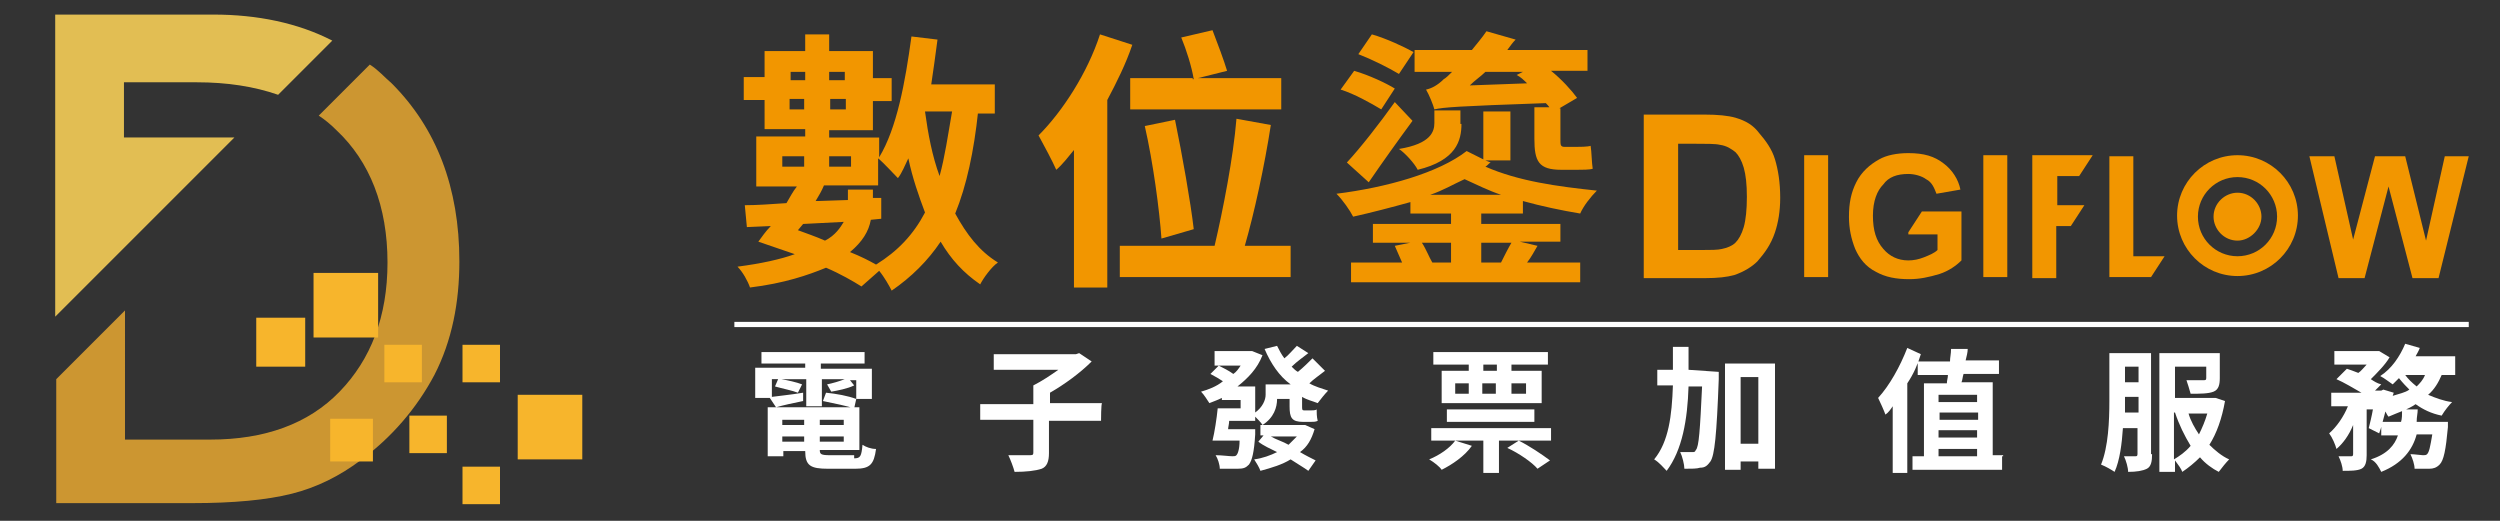
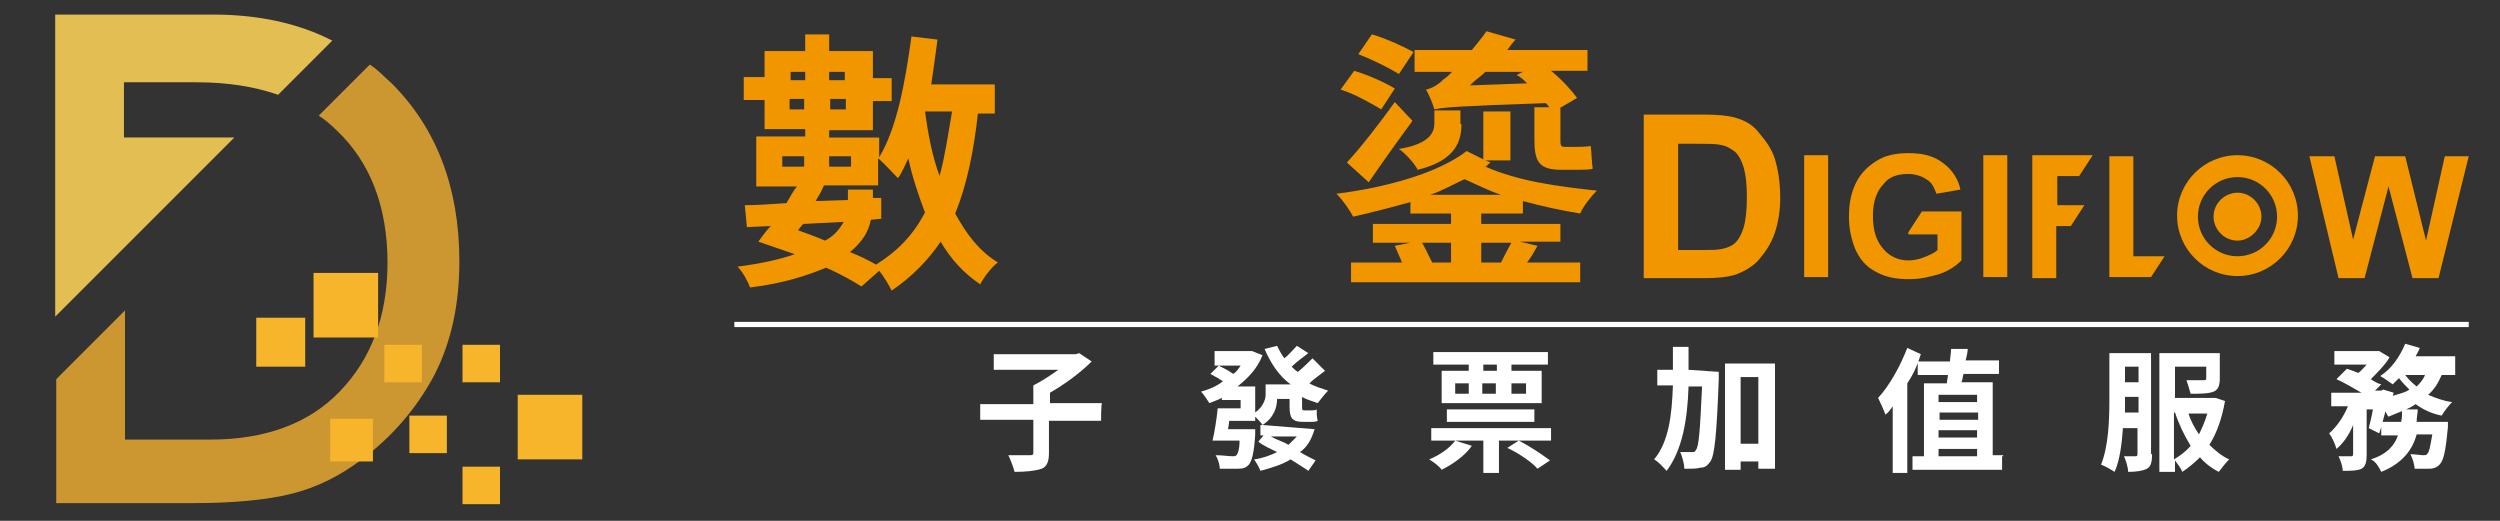
<svg xmlns="http://www.w3.org/2000/svg" version="1.1" id="圖層_1" x="0px" y="0px" viewBox="0 0 240 50" style="enable-background:new 0 0 240 50;" xml:space="preserve">
  <rect x="0" y="0" width="240" height="50" fill="#333333" stroke="none" />
  <style type="text/css">
	.st0{fill:#CC9631;}
	.st1{fill:#E2BE53;}
	.st2{fill:#F7B52C;}
	.st3{fill:#F29600;}
	.st4{fill:#FFFFFF;}
</style>
  <g>
    <g>
      <g>
        <g>
          <path class="st0" d="M35.5,6.2l-4.9,4.9c0.6,0.4,1.1,0.8,1.7,1.4c3.2,3,4.9,7.3,4.9,12.7c0,5.2-1.6,9.3-4.6,12.4      s-7.2,4.6-12.4,4.6h-8.2V29.8l-6.6,6.6v11.9h13.1c3.9,0,7.1-0.3,9.5-0.9c2.4-0.6,4.6-1.7,6.6-3.2c3-2.2,5.4-5,7.1-8.2      c1.7-3.3,2.4-7,2.4-10.9c0-7.1-2.2-12.8-6.5-17.1C36.9,7.4,36.3,6.7,35.5,6.2z" />
          <path class="st1" d="M18.9,7.9c2.9,0,5.5,0.4,7.8,1.2l5.2-5.2c-3.3-1.7-7.2-2.5-11.4-2.5H5.3v29l5.7-5.7l0.9-0.9l10.6-10.6H11.9      V7.9H18.9z" />
        </g>
        <g>
          <g>
            <rect x="24.6" y="30.5" class="st2" width="4.7" height="4.7" />
          </g>
          <g>
            <rect x="31.7" y="40.2" class="st2" width="4.1" height="4.1" />
          </g>
          <g>
            <rect x="36.9" y="33.1" class="st2" width="3.6" height="3.6" />
          </g>
          <g>
            <rect x="44.4" y="33.1" class="st2" width="3.6" height="3.6" />
          </g>
          <g>
            <rect x="39.3" y="39.9" class="st2" width="3.6" height="3.6" />
          </g>
          <g>
            <rect x="44.4" y="44.8" class="st2" width="3.6" height="3.6" />
          </g>
          <g>
            <rect x="30.1" y="26.2" class="st2" width="6.2" height="6.2" />
          </g>
          <g>
            <rect x="49.7" y="37.9" class="st2" width="6.2" height="6.2" />
          </g>
        </g>
      </g>
    </g>
  </g>
  <g>
    <g>
      <path class="st3" d="M157.9,11h5.7c1.3,0,2.3,0.1,3,0.3c1,0.3,1.7,0.7,2.3,1.5c0.6,0.7,1.2,1.5,1.5,2.5c0.3,1,0.5,2.2,0.5,3.7    c0,1.3-0.2,2.4-0.5,3.3c-0.4,1.2-1,2-1.7,2.8c-0.5,0.5-1.3,1-2.2,1.3c-0.7,0.2-1.6,0.3-2.8,0.3h-5.9V11H157.9z M161.1,13.6V24h2.3    c0.8,0,1.5,0,1.9-0.1c0.5-0.1,1-0.3,1.3-0.6c0.3-0.3,0.6-0.8,0.8-1.5c0.2-0.7,0.3-1.7,0.3-2.9s-0.1-2.1-0.3-2.8s-0.5-1.2-0.8-1.5    c-0.4-0.3-0.8-0.6-1.5-0.7c-0.4-0.1-1.3-0.1-2.5-0.1h-1.5V13.6z" />
      <path class="st3" d="M173.2,26.7V14.9h2.3v11.7H173.2z" />
      <path class="st3" d="M183.2,22.3l1.3-2h3.8V25c-0.5,0.5-1.2,1-2.1,1.3c-1,0.3-1.9,0.5-2.9,0.5c-1.3,0-2.3-0.2-3.2-0.7    c-1-0.5-1.6-1.3-2-2.2c-0.4-1-0.6-2-0.6-3.1c0-1.3,0.2-2.3,0.7-3.3c0.5-1,1.3-1.7,2.2-2.2c0.7-0.4,1.7-0.6,2.8-0.6    c1.5,0,2.5,0.3,3.4,1c0.8,0.6,1.4,1.5,1.6,2.5l-2.3,0.4c-0.2-0.5-0.4-1.1-1-1.4c-0.4-0.3-1.1-0.5-1.7-0.5c-1.1,0-1.9,0.3-2.4,1    c-0.6,0.6-1,1.6-1,3s0.3,2.4,1,3.2c0.6,0.7,1.4,1.1,2.4,1.1c0.5,0,1-0.1,1.5-0.3c0.5-0.2,1-0.4,1.3-0.7v-1.5h-2.8V22.3z" />
      <path class="st3" d="M190.4,26.7V14.9h2.3v11.7H190.4z" />
      <path class="st3" d="M195.1,26.7V14.9h5.8l-1.3,2h-2.1v2.8h2.6l-1.3,2h-1.4v5H195.1z" />
      <path class="st3" d="M202.5,26.7V15h2.3v9.6h3l-1.3,2H202.5z" />
      <path class="st3" d="M224.5,26.7l-2.8-11.7h2.4l1.8,8l2.1-8h2.9l2,8.1l1.8-8.1h2.3l-2.9,11.7h-2.5l-2.3-8.8l-2.3,8.8    C227.1,26.7,224.5,26.7,224.5,26.7z" />
      <g>
        <path class="st3" d="M214.8,14.9c-3.2,0-5.8,2.6-5.8,5.8s2.6,5.8,5.8,5.8c3.2,0,5.8-2.6,5.8-5.8C220.6,17.5,218,14.9,214.8,14.9z      M214.8,24.6c-2.1,0-3.8-1.7-3.8-3.8s1.7-3.8,3.8-3.8s3.8,1.7,3.8,3.8S216.9,24.6,214.8,24.6z M214.8,23.1     c-1.3,0-2.3-1.1-2.3-2.3c0-1.3,1.1-2.3,2.3-2.3c1.3,0,2.3,1.1,2.3,2.3C217.1,22,216,23.1,214.8,23.1z" />
      </g>
    </g>
  </g>
  <g>
    <g>
      <g>
        <path class="st3" d="M93.9,10.7c-0.4,3.8-1.1,7.1-2.2,9.8c1.1,2,2.3,3.6,4.1,4.7c-0.6,0.4-1.4,1.5-1.7,2.1     c-1.6-1.1-2.8-2.4-3.8-4.1c-1.2,1.8-2.8,3.4-4.7,4.7c-0.2-0.4-0.7-1.3-1.2-1.9l-1.7,1.5c-0.8-0.5-2-1.2-3.4-1.8     c-1.7,0.7-4,1.5-7.3,1.9c-0.2-0.6-0.7-1.5-1.2-2c2.3-0.3,4.1-0.7,5.5-1.2c-1.2-0.4-2.3-0.8-3.5-1.2c0.3-0.4,0.7-1,1.2-1.5     l-2.3,0.1l-0.2-2.1c1.2,0,2.5-0.1,4-0.2c0.3-0.5,0.6-1.1,1-1.6h-3.9v-4.8h4.7v-0.7h-3.9V9.6h-2V7.4h2V4.9h3.9V3.3h2.3v1.6h4.2     v2.6h1.8v2.2h-1.8v2.8h-4.2v0.7h4.8v1.9c1.7-2.8,2.5-7.2,3.1-11.6L90,3.8c-0.2,1.5-0.4,3-0.6,4.3h6.1v2.8h-1.7V10.7z M75.1,16     h2.1v-1h-2.1V16z M75.9,6.9v0.8h1.4V6.9H75.9z M77.2,10.5v-1h-1.4v1H77.2z M76.6,22.1c0.8,0.3,1.7,0.6,2.6,1     c1-0.5,1.5-1.3,1.8-1.8l-3.9,0.2L76.6,22.1z M83.6,21.1c-0.2,1.1-0.8,2.1-2,3.1c1,0.4,1.8,0.8,2.5,1.2c2.1-1.3,3.6-2.9,4.7-5     c-0.6-1.6-1.2-3.3-1.6-5.2c-0.3,0.6-0.6,1.4-1,1.9c-0.4-0.4-1.4-1.5-1.9-1.9v2.6h-5.2c-0.2,0.5-0.5,1-0.8,1.5l3.1-0.1v-1h2.4V19     h0.8V21L83.6,21.1z M79.6,6.9v0.8h1.5V6.9H79.6z M81.2,10.5v-1h-1.5v1H81.2z M79.6,15v1h2.1v-1H79.6z M88.8,10.7     c0.3,2.2,0.7,4.3,1.4,6.2c0.5-1.8,0.8-3.9,1.2-6.2H88.8z" />
-         <path class="st3" d="M108.7,4.3c-0.6,1.8-1.5,3.6-2.4,5.3v18h-3.2V14.4c-0.5,0.6-1.1,1.4-1.7,1.9c-0.3-0.7-1.2-2.4-1.7-3.3     c2.3-2.3,4.7-6,5.9-9.7L108.7,4.3z M123.9,23.6v3h-16.4v-3h9.1c0.8-3.4,1.8-8.5,2.1-12.2L122,12c-0.6,3.9-1.6,8.5-2.5,11.6H123.9     z M114.6,7.6c-0.2-1.2-0.7-2.8-1.2-4l3-0.7c0.5,1.3,1.1,2.9,1.4,3.9L115,7.5h8v3h-14.5v-3h6V7.6z M111.5,22.9     c-0.2-2.8-0.8-7.3-1.6-10.8l2.9-0.6c0.7,3.4,1.5,7.9,1.8,10.5L111.5,22.9z" />
        <path class="st3" d="M147.6,23.6c-0.3,0.5-0.6,1.1-1,1.6h5.1v1.9h-22v-1.9h4.9c-0.2-0.5-0.5-1.1-0.7-1.6l1.5-0.3h-3.6v-1.8h7.5     v-1h-3.9v-1.1c-1.8,0.5-3.7,1-5.5,1.4c-0.3-0.6-1-1.6-1.6-2.2c4.8-0.6,9.8-2,12.5-4.1l1.6,0.8v-4.6h2.6v4.7h-2.4l0.5,0.2     c-0.2,0.1-0.3,0.3-0.5,0.4c3.2,1.4,6.9,1.9,10.7,2.3c-0.6,0.6-1.3,1.5-1.6,2.2c-1.8-0.3-3.7-0.7-5.5-1.2v1.2h-4v1h7.6v1.7h-3.9     L147.6,23.6z M132.6,10.5c-1-0.6-2.6-1.5-3.9-1.9l1.3-1.8c1.4,0.4,3.1,1.2,3.9,1.7L132.6,10.5z M129.3,15.6     c1.3-1.4,3.1-3.7,4.6-5.8l1.7,1.8c-1.4,1.9-2.9,4-4.2,5.9L129.3,15.6z M134.3,7.1c-1-0.6-2.6-1.4-3.9-1.9l1.3-1.9     c1.4,0.4,3.1,1.2,4,1.7L134.3,7.1z M140.3,11.9c0,1.6-0.5,3.5-4.2,4.4c-0.3-0.6-1.2-1.6-1.8-2c3.1-0.5,3.4-1.7,3.4-2.5v-1.2h2.5     v1.3H140.3z M148.8,10.4c-0.1-0.2-0.3-0.4-0.4-0.5c-8.6,0.3-9.8,0.4-10.7,0.6c-0.1-0.4-0.5-1.4-0.8-1.9c0.5-0.1,1.1-0.4,1.7-1     c0.2-0.1,0.5-0.4,0.8-0.7h-3.6V4.8h5.5c0.4-0.5,1-1.2,1.4-1.8l2.8,0.8c-0.3,0.3-0.5,0.6-0.8,1h7.7v2h-3.5c1,0.8,2,1.9,2.5,2.6     l-1.7,1h0.1v3c0,0.5,0,0.7,0.4,0.7h1.1c0.3,0,1.1,0,1.4-0.1c0.1,0.6,0.1,1.6,0.2,2.2c-0.3,0.1-1,0.1-1.5,0.1h-1.5     c-2.2,0-2.6-0.8-2.6-3v-3H148.8z M136.5,23.3c0.4,0.6,0.7,1.4,1,1.9h1.8v-1.9H136.5z M144.1,18.7c-1.2-0.4-2.4-1-3.5-1.5     c-1.1,0.5-2.1,1.1-3.3,1.5H144.1z M146.6,8c-0.3-0.3-0.6-0.6-1-0.8l0.6-0.3h-3.6c-0.4,0.4-1,0.8-1.5,1.3L146.6,8z M142.2,23.3     v1.9h1.9c0.3-0.6,0.7-1.4,1-1.9H142.2z" />
      </g>
    </g>
  </g>
  <g>
-     <path class="st4" d="M73.9,38.2h-1.4v-2.9h4.8v-0.4h-4.2v-1.1H83v1.1h-4.2v0.5h4.9v2.9h-1.5L82,39.2c-0.6-0.2-2-0.5-3-0.7l0.3-0.8   c1,0.1,2.1,0.3,2.9,0.6v-1.8h-0.6L82,37c-0.6,0.3-1.6,0.5-2.2,0.6l-0.4-0.7c0.5-0.1,1.2-0.3,1.7-0.5h-2.2V39h-1.5v-2.6h-2.4   c0.6,0.1,1.5,0.3,2,0.5l-0.4,0.8c-0.5-0.2-1.5-0.4-2.2-0.6l0.3-0.7h-0.6v1.7c0.7-0.1,1.8-0.2,3-0.4v0.8c-1,0.2-1.9,0.4-2.6,0.6   L73.9,38.2z M82,44c0.6,0,0.7-0.2,0.8-1.3c0.3,0.2,0.8,0.4,1.3,0.4c-0.2,1.5-0.6,1.9-2,1.9h-2.6c-1.7,0-2.2-0.3-2.2-1.7l0,0h-2.1   v0.5h-1.5v-4.7h8.8v4.1h-3.8l0,0c0,0.4,0.1,0.5,1,0.5H82V44z M75.1,40.3v0.5h2.1v-0.5H75.1z M77.2,42.4v-0.5h-2.1v0.5H77.2z    M81,40.3h-2.3v0.5H81V40.3z M81,42.4v-0.5h-2.3v0.5H81z" />
    <path class="st4" d="M105.7,40.4h-5v3.1c0,0.8-0.2,1.3-0.7,1.5c-0.6,0.2-1.5,0.3-2.6,0.3c-0.1-0.4-0.4-1.2-0.6-1.6   c0.8,0,1.9,0,2.1,0c0.3,0,0.3-0.1,0.3-0.3v-3.1h-5.1v-1.5h5.1V37c0.8-0.4,1.7-1,2.4-1.5h-6.2v-1.5h7.9l0.3-0.1l1.2,0.8   c-1.1,1.1-2.6,2.2-4,3v1h5C105.7,38.7,105.7,40.4,105.7,40.4z" />
-     <path class="st4" d="M127.2,35.6c-0.5,0.4-1.1,0.8-1.5,1.2c0.5,0.3,1.2,0.5,1.8,0.7c-0.3,0.3-0.7,0.8-1,1.2c-0.5-0.2-1-0.3-1.5-0.6   V39c0,0.3,0,0.4,0.2,0.4h0.6c0.2,0,0.5,0,0.6-0.1c0,0.3,0,0.7,0.1,1.1c-0.2,0.1-0.4,0.1-0.7,0.1h-0.7c-1.1,0-1.3-0.4-1.3-1.5v-0.7   h-1.2c0,0.8-0.3,1.8-1.4,2.5c-0.1-0.2-0.5-0.6-0.7-0.8v0.4h-2.5c0,0.3-0.1,0.6-0.1,0.8h2.6c0,0,0,0.3,0,0.5   c-0.1,1.7-0.3,2.5-0.6,2.9c-0.3,0.3-0.5,0.4-1.1,0.4c-0.3,0-1,0-1.7,0c0-0.4-0.2-1-0.4-1.3c0.6,0,1.3,0.1,1.6,0.1   c0.2,0,0.3,0,0.4-0.1s0.3-0.5,0.3-1.4h-2.6c0.2-0.8,0.4-2.1,0.5-3.1h2.2v-0.8h-1.8v-0.2c-0.4,0.2-0.7,0.3-1.2,0.5   c-0.2-0.3-0.5-0.8-0.8-1.1c0.7-0.2,1.5-0.5,2.1-1c-0.3-0.2-0.8-0.5-1.2-0.7l0.8-0.8c0.4,0.2,1,0.5,1.4,0.8c0.3-0.2,0.5-0.5,0.7-0.8   h-2.5v-1.4h3.3h0.3l1,0.4c-0.5,1.3-1.4,2.2-2.4,3h1.7v2.5c0.7-0.5,1-1.2,1-1.7v-1h2.4c-1.1-0.8-1.9-2-2.5-3.4l1.2-0.3   c0.2,0.4,0.4,0.8,0.7,1.2c0.4-0.3,0.8-0.8,1.2-1.2l1.1,0.7c-0.5,0.4-1.1,0.8-1.6,1.3c0.2,0.2,0.4,0.4,0.6,0.5   c0.5-0.4,1.1-1,1.4-1.3L127.2,35.6z M126.2,41.2c-0.3,1-0.7,1.7-1.4,2.2c0.5,0.3,1.1,0.6,1.5,0.8l-0.7,1c-0.4-0.3-1.1-0.7-1.7-1.1   c-0.8,0.5-1.8,0.8-2.9,1.1c-0.1-0.3-0.4-0.8-0.6-1.1c0.8-0.1,1.6-0.4,2.2-0.7c-0.6-0.3-1.3-0.6-1.8-1l0.5-0.6h-0.3v-1h4.1h0.2   L126.2,41.2z M122,41.9c0.5,0.3,1.2,0.5,1.7,0.8c0.3-0.3,0.5-0.5,0.8-0.8H122z" />
+     <path class="st4" d="M127.2,35.6c-0.5,0.4-1.1,0.8-1.5,1.2c0.5,0.3,1.2,0.5,1.8,0.7c-0.3,0.3-0.7,0.8-1,1.2c-0.5-0.2-1-0.3-1.5-0.6   V39c0,0.3,0,0.4,0.2,0.4h0.6c0.2,0,0.5,0,0.6-0.1c0,0.3,0,0.7,0.1,1.1c-0.2,0.1-0.4,0.1-0.7,0.1h-0.7c-1.1,0-1.3-0.4-1.3-1.5v-0.7   h-1.2c0,0.8-0.3,1.8-1.4,2.5c-0.1-0.2-0.5-0.6-0.7-0.8v0.4h-2.5c0,0.3-0.1,0.6-0.1,0.8h2.6c0,0,0,0.3,0,0.5   c-0.1,1.7-0.3,2.5-0.6,2.9c-0.3,0.3-0.5,0.4-1.1,0.4c-0.3,0-1,0-1.7,0c0-0.4-0.2-1-0.4-1.3c0.6,0,1.3,0.1,1.6,0.1   c0.2,0,0.3,0,0.4-0.1s0.3-0.5,0.3-1.4h-2.6c0.2-0.8,0.4-2.1,0.5-3.1h2.2v-0.8h-1.8v-0.2c-0.4,0.2-0.7,0.3-1.2,0.5   c-0.2-0.3-0.5-0.8-0.8-1.1c0.7-0.2,1.5-0.5,2.1-1c-0.3-0.2-0.8-0.5-1.2-0.7l0.8-0.8c0.4,0.2,1,0.5,1.4,0.8c0.3-0.2,0.5-0.5,0.7-0.8   h-2.5v-1.4h3.3h0.3l1,0.4c-0.5,1.3-1.4,2.2-2.4,3h1.7v2.5c0.7-0.5,1-1.2,1-1.7v-1h2.4c-1.1-0.8-1.9-2-2.5-3.4l1.2-0.3   c0.2,0.4,0.4,0.8,0.7,1.2c0.4-0.3,0.8-0.8,1.2-1.2l1.1,0.7c-0.5,0.4-1.1,0.8-1.6,1.3c0.2,0.2,0.4,0.4,0.6,0.5   c0.5-0.4,1.1-1,1.4-1.3L127.2,35.6z M126.2,41.2c-0.3,1-0.7,1.7-1.4,2.2c0.5,0.3,1.1,0.6,1.5,0.8l-0.7,1c-0.4-0.3-1.1-0.7-1.7-1.1   c-0.8,0.5-1.8,0.8-2.9,1.1c-0.1-0.3-0.4-0.8-0.6-1.1c0.8-0.1,1.6-0.4,2.2-0.7c-0.6-0.3-1.3-0.6-1.8-1l0.5-0.6h-0.3v-1h0.2   L126.2,41.2z M122,41.9c0.5,0.3,1.2,0.5,1.7,0.8c0.3-0.3,0.5-0.5,0.8-0.8H122z" />
    <path class="st4" d="M141.3,42.8c-0.7,1-1.9,1.8-2.9,2.3c-0.2-0.3-0.7-0.7-1.2-1c1-0.4,2-1.1,2.5-1.8L141.3,42.8z M148.9,41.1v1.2   h-5v3.1h-1.5v-3.1h-5v-1.2H148.9z M141,35h-3.4v-1.2h11V35h-3.5v0.6h2.9v3.1h-9.6v-3.1h2.6L141,35L141,35z M138.9,40.5v-1.2h8.4   v1.2H138.9z M139.7,37.8h1.3v-1h-1.3V37.8z M143.7,35h-1.3v0.6h1.3V35z M142.3,37.8h1.3v-1h-1.3V37.8z M145.8,42.3   c1,0.5,2.2,1.3,3,1.9l-1.2,0.8c-0.5-0.6-1.8-1.5-2.9-2L145.8,42.3z M145.1,36.8v1h1.4v-1H145.1z" />
    <path class="st4" d="M165,35.7c0,0,0,0.5,0,0.7c-0.2,5.4-0.4,7.3-0.8,7.9c-0.3,0.4-0.5,0.6-1,0.6c-0.3,0.1-0.8,0.1-1.5,0.1   c0-0.4-0.2-1.2-0.4-1.6c0.4,0,0.8,0,1.1,0s0.3,0,0.4-0.2c0.3-0.3,0.4-1.9,0.6-6.1h-1.3c-0.1,3.2-0.6,6.1-2.1,8.1   c-0.3-0.3-0.7-0.8-1.2-1.1c1.4-1.7,1.7-4.2,1.8-7.1h-1.5v-1.5h1.5c0-0.7,0-1.5,0-2.2h1.5c0,0.7,0,1.5,0,2.2L165,35.7z M170.4,34.9   V45h-1.6v-0.7h-1.7v0.8h-1.5V34.9H170.4z M168.8,42.6v-6.4h-1.7v6.4H168.8z" />
    <path class="st4" d="M184.4,34c-0.3,1-0.7,1.9-1.3,2.8v8.6h-1.4v-6.4c-0.2,0.3-0.4,0.6-0.7,0.8c-0.1-0.3-0.5-1.2-0.7-1.6   c1.1-1.2,2.1-3,2.8-4.8L184.4,34z M192.2,43.8v1.3h-8.6v-1.3h1.1v-7h2.2c0-0.3,0.1-0.5,0.1-0.8h-2.9v-1.3h3.1   c0-0.4,0.1-0.7,0.1-1.2h1.6c0,0.3-0.1,0.7-0.2,1.1h3.2v1.3h-3.4c-0.1,0.3-0.1,0.6-0.2,0.8h3v7h1V43.8z M186.1,37.9v0.7h3.7v-0.7   H186.1z M189.9,39.6h-3.7v0.7h3.7V39.6z M186.1,41.3V42h3.7v-0.7H186.1z M186.1,43.8h3.7v-0.7h-3.7V43.8z" />
    <path class="st4" d="M206.6,43.6c0,0.7-0.1,1.2-0.5,1.4s-1,0.3-1.8,0.3c0-0.4-0.2-1.1-0.4-1.5c0.4,0,1,0,1.1,0s0.2,0,0.2-0.2v-2.5   h-1.4c-0.1,1.5-0.3,3.1-0.8,4.2c-0.3-0.2-0.8-0.5-1.3-0.7c0.7-1.7,0.8-4.2,0.8-6.1v-4.6h4v9.7H206.6z M205.3,39.7v-1.6H204v0.3   c0,0.4,0,0.7,0,1.2h1.3V39.7z M204,35.2v1.5h1.3v-1.5H204z M213.6,38.5c-0.3,1.7-0.8,3.1-1.5,4.2c0.5,0.5,1.2,1.1,1.9,1.4   c-0.3,0.3-0.7,0.8-1,1.2c-0.6-0.3-1.3-0.8-1.8-1.4c-0.5,0.5-1.1,1-1.7,1.4c-0.1-0.3-0.4-0.7-0.7-1.1v1.1h-1.5V33.9h5.8v2.4   c0,0.6-0.1,1.1-0.6,1.3c-0.5,0.2-1.3,0.2-2.2,0.2c-0.1-0.4-0.3-1-0.4-1.3c0.6,0,1.4,0,1.6,0s0.3,0,0.3-0.2v-1.1h-3v3h3.7h0.2   L213.6,38.5z M208.7,44.1c0.5-0.3,1.1-0.7,1.6-1.3c-0.6-1-1.1-2-1.5-3.2h-0.1V44.1z M210.1,39.7c0.2,0.7,0.6,1.4,1,2   c0.3-0.6,0.6-1.3,0.8-2H210.1z" />
    <path class="st4" d="M234.4,36c-0.3,0.7-0.7,1.4-1.3,1.9c0.7,0.3,1.5,0.6,2.3,0.7c-0.3,0.3-0.7,0.8-1,1.3c-1-0.2-1.8-0.6-2.5-1.1   c-0.7,0.5-1.7,0.8-2.6,1.2c-0.1-0.1-0.2-0.3-0.3-0.5c-0.2,0.7-0.4,1.6-0.6,2.1l-1-0.5c0.1-0.4,0.3-1.2,0.4-1.8h-0.6v4.4   c0,0.6-0.1,1.1-0.5,1.3c-0.4,0.2-1.1,0.2-1.8,0.2c0-0.4-0.2-1-0.4-1.4c0.5,0,1,0,1.2,0c0.1,0,0.2,0,0.2-0.2v-2.8   c-0.4,1-1,1.8-1.6,2.3c-0.1-0.4-0.4-1.1-0.7-1.5c0.7-0.6,1.4-1.6,1.8-2.6h-1.6v-1.3h2.9c-0.7-0.4-1.7-1-2.4-1.3l1-1   c0.3,0.1,0.6,0.2,1.1,0.4c0.3-0.2,0.5-0.5,0.8-0.8h-3.1v-1.3h4.1h0.2l1,0.6c-0.4,0.7-1.2,1.5-1.8,2.1c0.3,0.2,0.6,0.4,1,0.5   l-0.6,0.6h0.6l0.2-0.1l1,0.3l-0.1,0.3c0.6-0.2,1.2-0.3,1.6-0.6c-0.3-0.3-0.6-0.6-1-1.1c-0.2,0.2-0.4,0.4-0.6,0.6   c-0.3-0.2-0.8-0.6-1.2-0.8c1.1-0.7,1.9-1.9,2.4-3.1l1.4,0.4c-0.1,0.3-0.3,0.6-0.4,0.8h3.8V36H234.4z M233.5,40.5h1.5   c0,0,0,0.4,0,0.5c-0.2,2.2-0.4,3.2-0.8,3.6c-0.3,0.3-0.6,0.4-1,0.4c-0.3,0-0.8,0-1.4,0c0-0.4-0.2-1-0.4-1.4c0.4,0,1,0.1,1.2,0.1   c0.2,0,0.3,0,0.4-0.1c0.2-0.2,0.3-0.7,0.5-1.9H232c-0.4,1.5-1.4,2.8-3.4,3.6c-0.2-0.4-0.5-1-1-1.2c1.6-0.5,2.3-1.4,2.6-2.3h-1.6   v-1.3h1.9c0.1-0.3,0.1-0.7,0.1-1.2h1.5c0,0.4-0.1,0.7-0.1,1.2L233.5,40.5L233.5,40.5z M230.9,36c0.3,0.4,0.6,0.7,1.1,1.1   c0.3-0.3,0.6-0.6,0.8-1.1H230.9z" />
  </g>
  <rect x="70.5" y="30.9" class="st4" width="166.5" height="0.5" />
</svg>